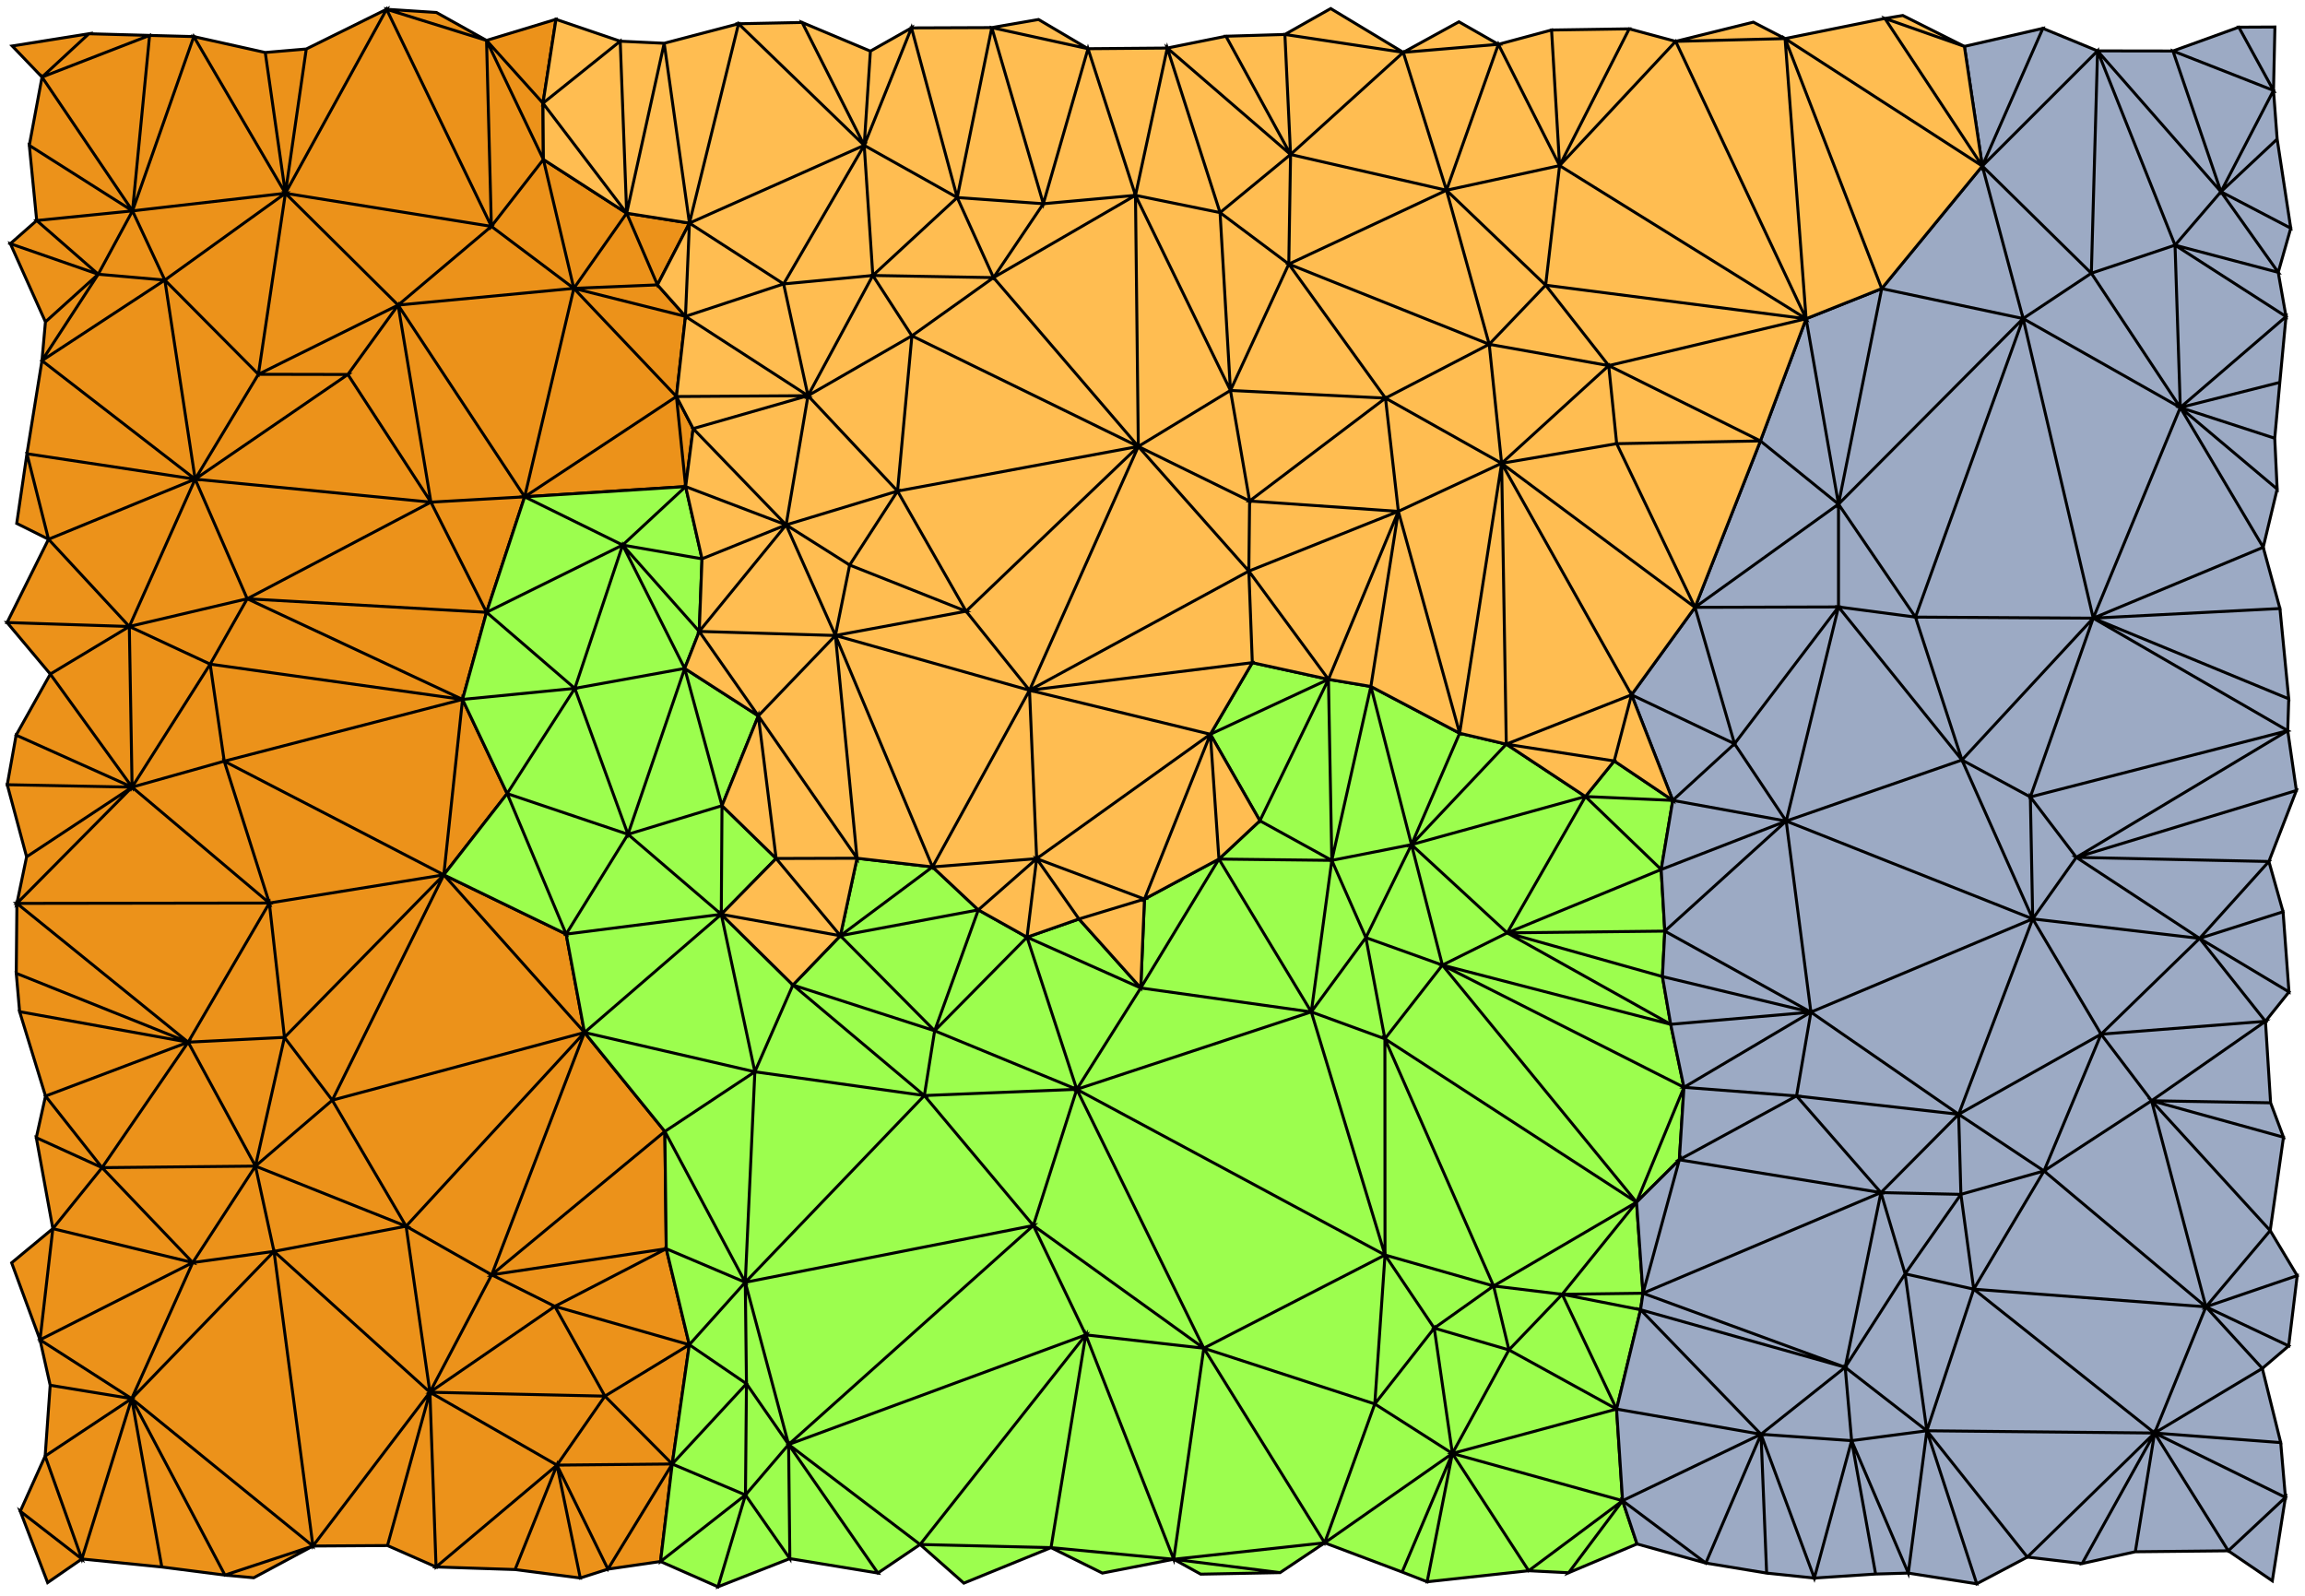
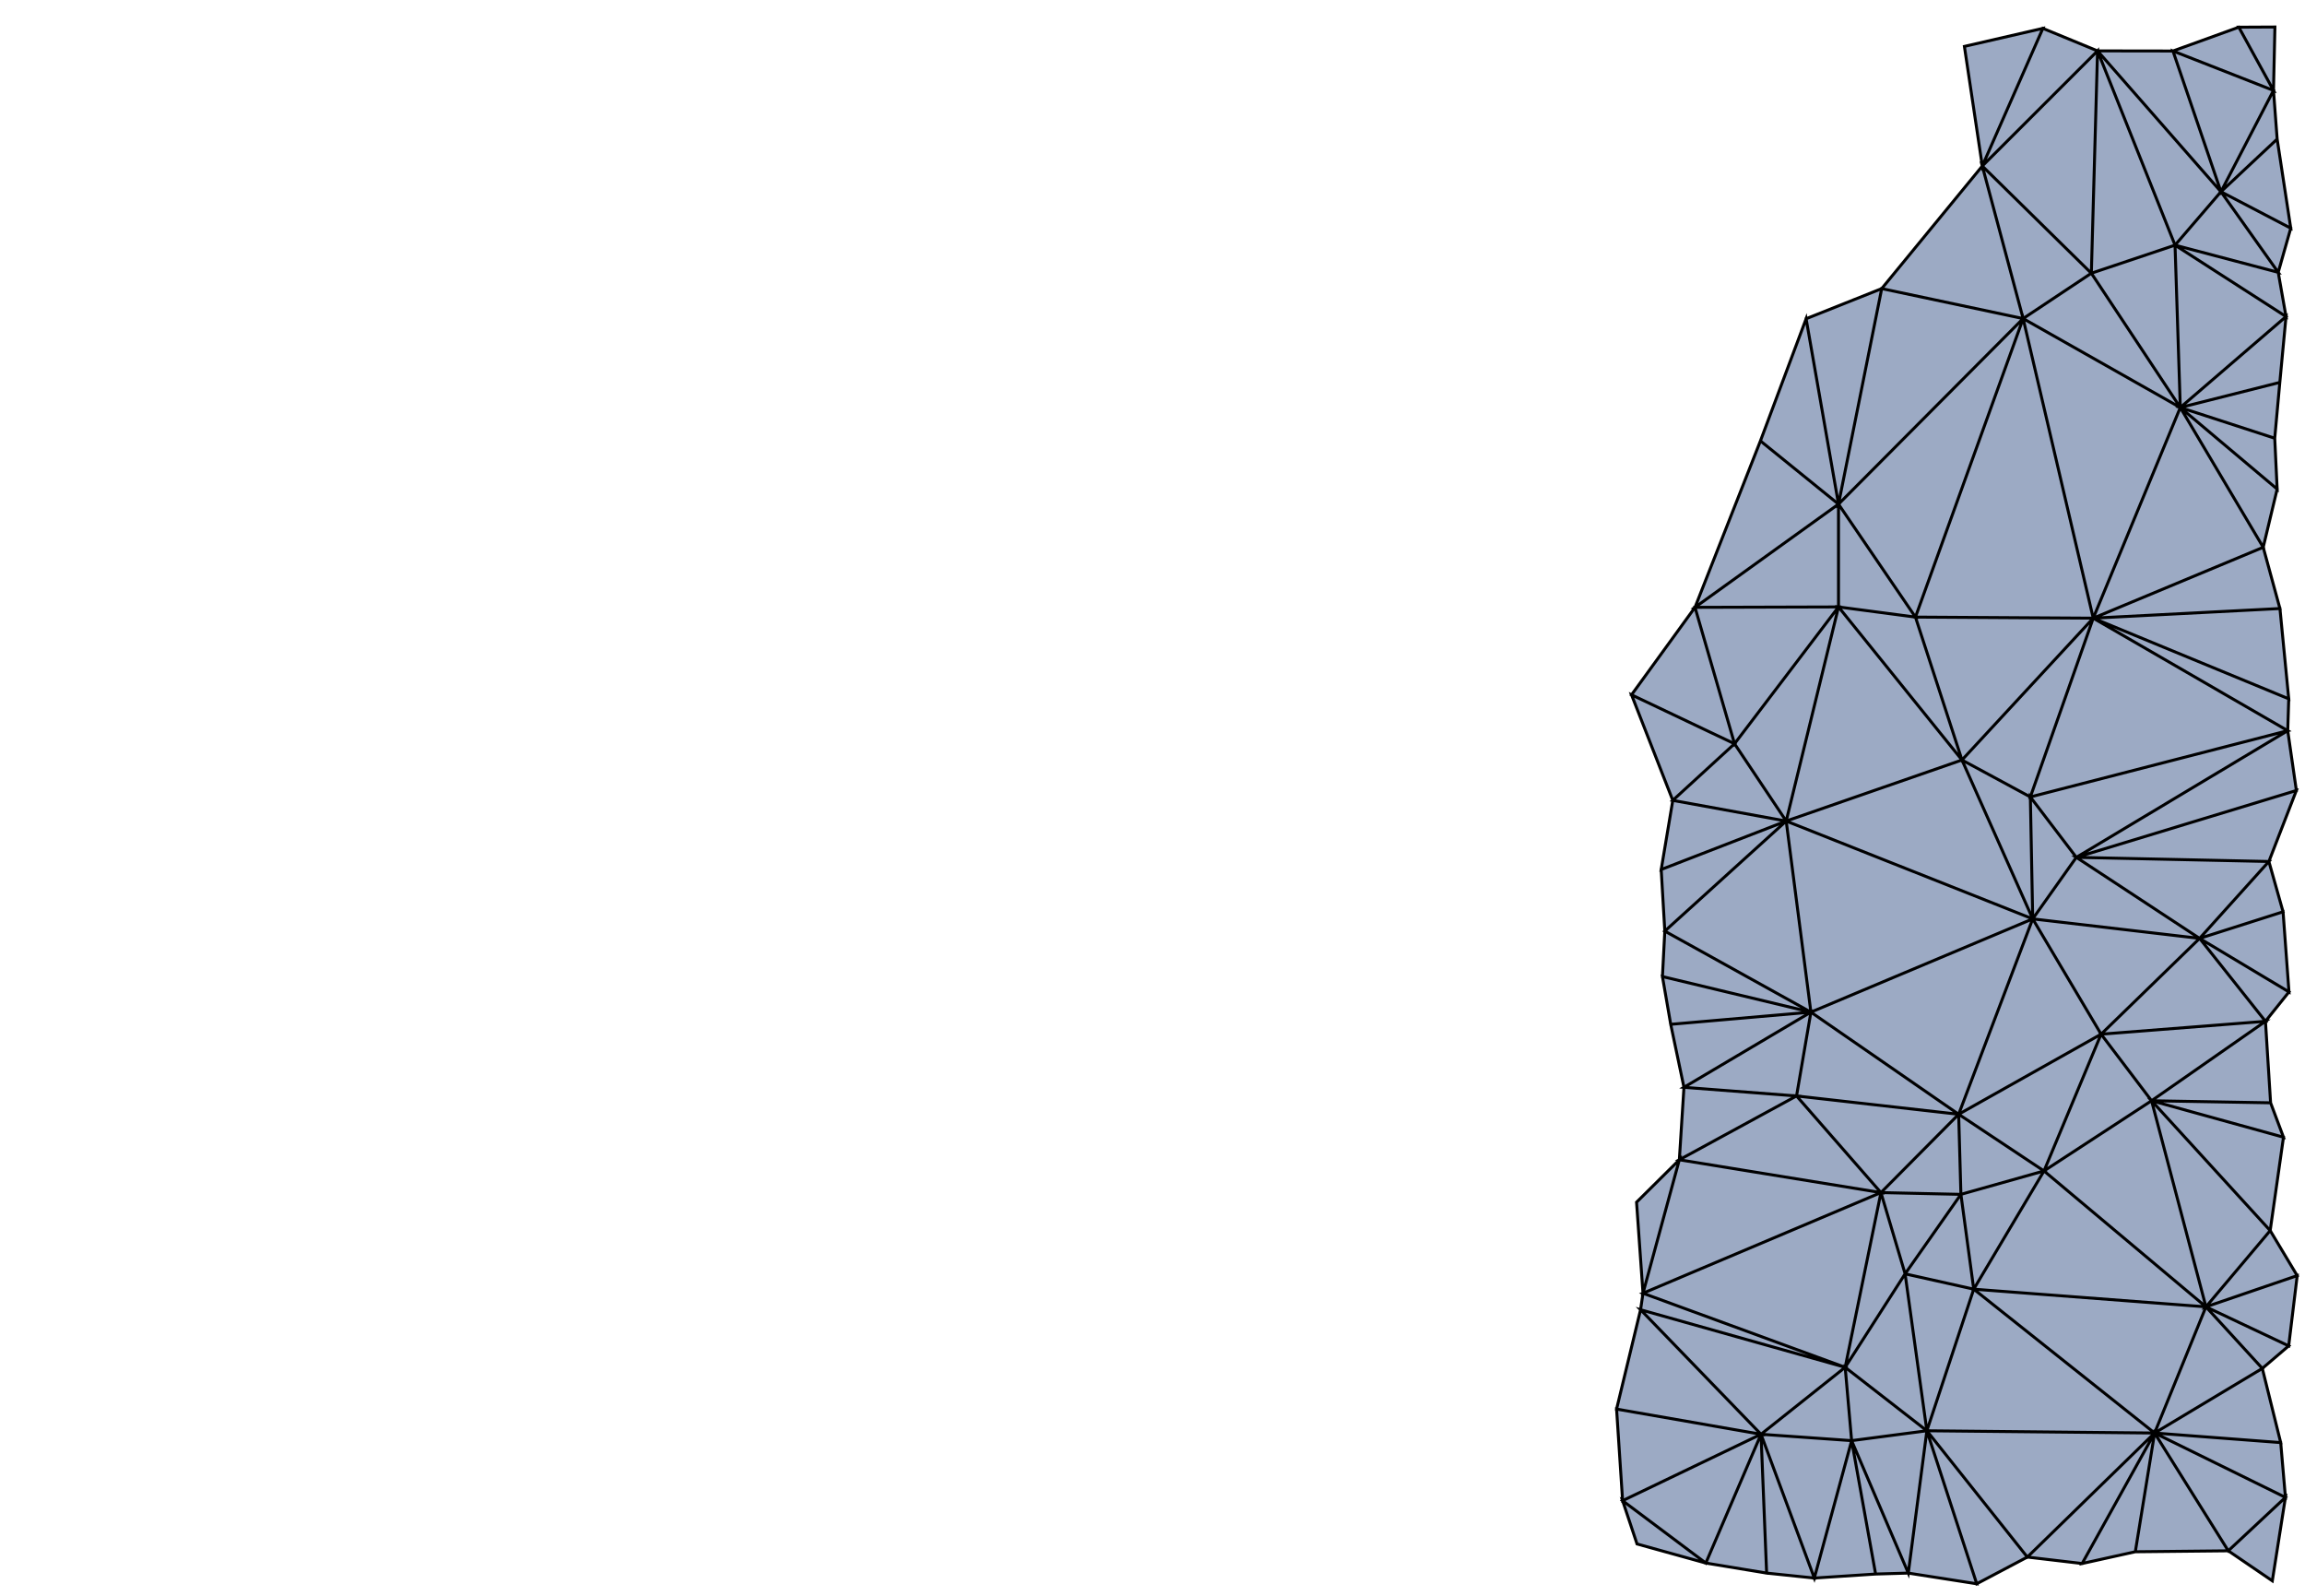
<svg xmlns="http://www.w3.org/2000/svg" viewBox="0 0 390 270">
-   <path fill="#ec921a" stroke="#000" stroke-width="0.5" d="M 16.62,46.40 1.75,41.23 6.21,37.31 Z M 4.96,24.60 22.42,35.68 6.21,37.31 Z M 16.62,46.40 7.10,61.02 7.69,54.46 Z M 1.75,41.23 16.62,46.40 7.69,54.46 Z M 2.07,7.78 15.04,5.71 7.11,13.04 Z M 8.21,91.24 4.56,76.77 33.02,81.07 Z M 7.10,61.02 33.02,81.07 4.56,76.77 Z M 4.56,76.77 8.21,91.24 2.83,88.56 Z M 21.88,106.00 1.20,105.33 8.21,91.24 Z M 7.11,13.04 22.42,35.68 4.96,24.60 Z M 22.42,35.68 16.62,46.40 6.21,37.31 Z M 7.11,13.04 25.31,5.99 22.42,35.68 Z M 16.62,46.40 22.42,35.68 27.89,47.39 Z M 7.10,61.02 16.62,46.40 27.89,47.39 Z M 22.42,35.68 48.29,32.70 27.89,47.39 Z M 43.72,63.33 27.89,47.39 48.29,32.70 Z M 32.79,6.19 22.42,35.68 25.31,5.99 Z M 27.89,47.39 33.02,81.07 7.10,61.02 Z M 1.20,105.33 21.88,106.00 8.51,114.05 Z M 33.02,81.07 21.88,106.00 8.21,91.24 Z M 21.88,106.00 33.02,81.07 41.83,101.31 Z M 22.35,133.18 8.51,114.05 21.88,106.00 Z M 21.88,106.00 41.83,101.31 35.56,112.37 Z M 72.91,84.96 41.83,101.31 33.02,81.07 Z M 41.83,101.31 78.26,118.34 35.56,112.37 Z M 37.94,128.79 35.56,112.37 78.26,118.34 Z M 27.89,47.39 43.72,63.33 33.02,81.07 Z M 2.73,124.38 8.51,114.05 22.35,133.18 Z M 48.29,32.70 22.42,35.68 32.79,6.19 Z M 15.04,5.71 25.31,5.99 7.11,13.04 Z M 35.56,112.37 22.35,133.18 21.88,106.00 Z M 31.84,176.33 2.75,164.68 2.86,152.85 Z M 3.32,171.17 31.84,176.33 7.70,185.45 Z M 2.75,164.68 31.84,176.33 3.32,171.17 Z M 4.50,144.97 22.35,133.18 2.86,152.85 Z M 1.23,132.77 22.35,133.18 4.50,144.97 Z M 8.94,207.88 6.77,226.69 1.97,213.66 Z M 3.43,255.70 13.85,263.77 8.06,267.77 Z M 7.64,246.36 13.85,263.77 3.43,255.70 Z M 7.70,185.45 17.27,197.56 6.14,192.49 Z M 6.14,192.49 17.27,197.56 8.94,207.88 Z M 31.84,176.33 2.86,152.85 45.57,152.79 Z M 7.70,185.45 31.84,176.33 17.27,197.56 Z M 32.61,213.62 8.94,207.88 17.27,197.56 Z M 43.22,197.30 31.84,176.33 48.13,175.52 Z M 2.86,152.85 22.35,133.18 45.57,152.79 Z M 22.35,133.18 37.94,128.79 45.57,152.79 Z M 31.84,176.33 43.22,197.30 17.27,197.56 Z M 1.23,132.77 2.73,124.38 22.35,133.18 Z M 32.61,213.62 17.27,197.56 43.22,197.30 Z M 22.28,236.64 13.85,263.77 7.64,246.36 Z M 6.77,226.69 22.28,236.64 8.49,234.38 Z M 13.85,263.77 22.28,236.64 27.38,265.13 Z M 22.28,236.64 7.64,246.36 8.49,234.38 Z M 22.28,236.64 38.06,266.50 27.38,265.13 Z M 52.95,261.58 38.06,266.50 22.28,236.64 Z M 42.93,266.95 38.06,266.50 52.95,261.58 Z M 46.36,211.73 22.28,236.64 32.61,213.62 Z M 32.61,213.62 22.28,236.64 6.77,226.69 Z M 32.61,213.62 43.22,197.30 46.36,211.73 Z M 6.77,226.69 8.94,207.88 32.61,213.62 Z M 35.56,112.37 37.94,128.79 22.35,133.18 Z M 58.86,63.36 33.02,81.07 43.72,63.33 Z M 44.88,8.88 51.82,8.29 48.29,32.70 Z M 48.29,32.70 51.82,8.29 65.41,1.57 Z M 43.72,63.33 48.29,32.70 67.36,51.62 Z M 65.41,1.57 73.84,2.11 82.32,6.84 Z M 48.29,32.70 65.41,1.57 83.14,38.30 Z M 83.14,38.30 65.41,1.57 82.32,6.84 Z M 58.86,63.36 67.36,51.62 72.91,84.96 Z M 58.86,63.36 43.72,63.33 67.36,51.62 Z M 88.77,84.06 72.91,84.96 67.36,51.62 Z M 82.32,103.60 41.83,101.31 72.91,84.96 Z M 82.32,103.60 78.26,118.34 41.83,101.31 Z M 88.77,84.06 82.32,103.60 72.91,84.96 Z M 83.14,38.30 97.09,48.79 67.36,51.62 Z M 67.36,51.62 48.29,32.70 83.14,38.30 Z M 78.26,118.34 75.09,148.02 37.94,128.79 Z M 82.32,6.84 91.94,26.98 83.14,38.30 Z M 72.91,84.96 33.02,81.07 58.86,63.36 Z M 94.07,3.27 91.87,17.46 82.32,6.84 Z M 97.09,48.79 83.14,38.30 91.94,26.98 Z M 106.03,36.07 116.65,37.75 111.24,48.20 Z M 91.94,26.98 106.03,36.07 97.09,48.79 Z M 97.09,48.79 106.03,36.07 111.24,48.20 Z M 88.77,84.06 97.09,48.79 114.45,67.09 Z M 88.77,84.06 67.36,51.62 97.09,48.79 Z M 114.45,67.09 97.09,48.79 115.98,53.53 Z M 88.77,84.06 114.45,67.09 116.01,82.33 Z M 117.28,72.52 116.01,82.33 114.45,67.09 Z M 97.09,48.79 111.24,48.20 115.98,53.53 Z M 91.94,26.98 82.32,6.84 91.87,17.46 Z M 48.13,175.52 75.09,148.02 56.22,186.15 Z M 75.09,148.02 48.13,175.52 45.57,152.79 Z M 56.22,186.15 68.71,207.47 43.22,197.30 Z M 56.22,186.15 43.22,197.30 48.13,175.52 Z M 98.90,174.69 83.19,215.69 68.71,207.47 Z M 56.22,186.15 98.90,174.69 68.71,207.47 Z M 45.57,152.79 37.94,128.79 75.09,148.02 Z M 56.22,186.15 75.09,148.02 98.90,174.69 Z M 78.26,118.34 85.81,134.27 75.09,148.02 Z M 43.22,197.30 68.71,207.47 46.36,211.73 Z M 52.95,261.58 72.74,235.56 65.56,261.50 Z M 72.74,235.56 52.95,261.58 46.36,211.73 Z M 46.36,211.73 52.95,261.58 22.28,236.64 Z M 73.78,265.12 72.74,235.56 94.24,247.89 Z M 72.74,235.56 46.36,211.73 68.71,207.47 Z M 93.88,221.03 72.74,235.56 83.19,215.69 Z M 72.74,235.56 73.78,265.12 65.56,261.50 Z M 68.71,207.47 83.19,215.69 72.74,235.56 Z M 48.13,175.52 31.84,176.33 45.57,152.79 Z M 98.90,174.69 112.49,191.44 83.19,215.69 Z M 72.74,235.56 93.88,221.03 102.35,236.22 Z M 112.49,191.44 112.73,211.28 83.19,215.69 Z M 112.73,211.28 116.63,227.52 93.88,221.03 Z M 112.73,211.28 93.88,221.03 83.19,215.69 Z M 93.88,221.03 116.63,227.52 102.35,236.22 Z M 87.15,265.56 94.24,247.89 98.18,266.99 Z M 87.15,265.56 73.78,265.12 94.24,247.89 Z M 98.18,266.99 94.24,247.89 102.86,265.49 Z M 113.74,247.70 102.86,265.49 94.24,247.89 Z M 113.74,247.70 102.35,236.22 116.63,227.52 Z M 111.76,264.20 102.86,265.49 113.74,247.70 Z M 113.74,247.70 94.24,247.89 102.35,236.22 Z M 72.74,235.56 102.35,236.22 94.24,247.89 Z M 75.09,148.02 95.79,158.05 98.90,174.69 Z M 48.29,32.70 32.79,6.19 44.88,8.88 Z" />
-   <path fill="#9cfe4e" stroke="#000" stroke-width="0.5" d="M 82.32,103.60 88.77,84.06 105.35,92.22 Z M 115.85,113.10 105.35,92.22 118.31,106.83 Z M 116.01,82.33 105.35,92.22 88.77,84.06 Z M 118.78,94.55 105.35,92.22 116.01,82.33 Z M 82.32,103.60 105.35,92.22 97.26,116.47 Z M 97.26,116.47 105.35,92.22 115.85,113.10 Z M 85.81,134.27 78.26,118.34 97.26,116.47 Z M 75.09,148.02 85.81,134.27 95.79,158.05 Z M 85.81,134.27 106.25,141.16 95.79,158.05 Z M 106.25,141.16 85.81,134.27 97.26,116.47 Z M 106.25,141.16 97.26,116.47 115.85,113.10 Z M 95.79,158.05 106.25,141.16 122.04,154.70 Z M 78.26,118.34 82.32,103.60 97.26,116.47 Z M 115.85,113.10 122.16,136.32 106.25,141.16 Z M 115.85,113.10 128.31,121.12 122.16,136.32 Z M 118.78,94.55 118.31,106.83 105.35,92.22 Z M 122.16,136.32 122.04,154.70 106.25,141.16 Z M 122.16,136.32 131.32,145.25 122.04,154.70 Z M 142.19,158.32 145.01,145.21 157.78,146.68 Z M 142.19,158.32 157.78,146.68 165.53,153.95 Z M 95.79,158.05 122.04,154.70 98.90,174.69 Z M 182.19,184.31 173.77,158.57 193.01,167.16 Z M 142.19,158.32 165.53,153.95 158.14,174.40 Z M 173.77,158.57 158.14,174.40 165.53,153.95 Z M 112.49,191.44 98.90,174.69 127.72,181.34 Z M 112.73,211.28 112.49,191.44 126.10,216.96 Z M 112.73,211.28 126.10,216.96 116.63,227.52 Z M 126.10,216.96 112.49,191.44 127.72,181.34 Z M 133.43,244.40 126.10,216.96 174.84,207.35 Z M 116.63,227.52 126.10,216.96 126.30,234.12 Z M 122.04,154.70 127.72,181.34 98.90,174.69 Z M 121.48,268.48 111.76,264.20 126.13,252.94 Z M 126.13,252.94 111.76,264.20 113.74,247.70 Z M 126.13,252.94 126.30,234.12 133.43,244.40 Z M 126.30,234.12 126.13,252.94 113.74,247.70 Z M 133.43,244.40 126.30,234.12 126.10,216.96 Z M 121.48,268.48 126.13,252.94 133.64,263.71 Z M 113.74,247.70 116.63,227.52 126.30,234.12 Z M 133.64,263.71 126.13,252.94 133.43,244.40 Z M 126.10,216.96 127.72,181.34 156.40,185.36 Z M 134.16,166.66 158.14,174.40 156.40,185.36 Z M 158.14,174.40 134.16,166.66 142.19,158.32 Z M 156.40,185.36 158.14,174.40 182.19,184.31 Z M 156.40,185.36 174.84,207.35 126.10,216.96 Z M 183.71,225.85 174.84,207.35 203.68,228.11 Z M 182.19,184.31 174.84,207.35 156.40,185.36 Z M 203.68,228.11 174.84,207.35 182.19,184.31 Z M 133.43,244.40 174.84,207.35 183.71,225.85 Z M 158.14,174.40 173.77,158.57 182.19,184.31 Z M 155.68,261.32 133.43,244.40 183.71,225.85 Z M 133.43,244.40 148.54,266.15 133.64,263.71 Z M 133.43,244.40 155.68,261.32 148.54,266.15 Z M 177.83,261.85 163.08,267.86 155.68,261.32 Z M 198.59,263.82 186.52,266.16 177.83,261.85 Z M 155.68,261.32 183.71,225.85 177.83,261.85 Z M 177.83,261.85 183.71,225.85 198.59,263.82 Z M 156.40,185.36 127.72,181.34 134.16,166.66 Z M 122.04,154.70 134.16,166.66 127.72,181.34 Z M 182.56,155.49 193.01,167.16 173.77,158.57 Z M 224.77,114.94 204.79,124.23 211.89,112.12 Z M 225.34,145.57 213.17,138.87 224.77,114.94 Z M 224.77,114.94 213.17,138.87 204.79,124.23 Z M 225.34,145.57 224.77,114.94 231.95,116.15 Z M 206.24,145.35 213.17,138.87 225.34,145.57 Z M 193.64,152.12 206.24,145.35 193.01,167.16 Z M 206.24,145.35 221.87,171.21 193.01,167.16 Z M 221.87,171.21 234.34,212.34 182.19,184.31 Z M 231.10,158.64 234.32,175.76 221.87,171.21 Z M 238.82,142.91 231.10,158.64 225.34,145.57 Z M 244.05,163.29 234.32,175.76 231.10,158.64 Z M 231.10,158.64 221.87,171.21 225.34,145.57 Z M 206.24,145.35 225.34,145.57 221.87,171.21 Z M 234.34,212.34 221.87,171.21 234.32,175.76 Z M 238.82,142.91 225.34,145.57 231.95,116.15 Z M 238.82,142.91 246.97,124.06 254.86,125.91 Z M 246.97,124.06 238.82,142.91 231.95,116.15 Z M 238.82,142.91 254.86,125.91 268.25,134.77 Z M 268.25,134.77 273.12,128.75 283.03,135.42 Z M 238.82,142.91 268.25,134.77 255.02,157.84 Z M 281.07,147.12 268.25,134.77 283.03,135.42 Z M 282.68,173.31 244.05,163.29 255.02,157.84 Z M 255.02,157.84 244.05,163.29 238.82,142.91 Z M 281.07,147.12 255.02,157.84 268.25,134.77 Z M 281.68,157.54 255.02,157.84 281.07,147.12 Z M 281.68,157.54 281.28,165.23 255.02,157.84 Z M 281.28,165.23 282.68,173.31 255.02,157.84 Z M 234.32,175.76 244.05,163.29 276.90,203.41 Z M 238.82,142.91 244.05,163.29 231.10,158.64 Z M 284.92,183.97 244.05,163.29 282.68,173.31 Z M 203.68,228.11 234.34,212.34 232.61,237.54 Z M 182.19,184.31 234.34,212.34 203.68,228.11 Z M 232.61,237.54 234.34,212.34 242.67,224.71 Z M 224.13,261.04 203.68,228.11 232.61,237.54 Z M 245.74,245.92 242.67,224.71 255.31,228.40 Z M 252.71,217.58 242.67,224.71 234.34,212.34 Z M 241.47,267.63 245.74,245.92 258.65,265.76 Z M 242.67,224.71 245.74,245.92 232.61,237.54 Z M 234.32,175.76 252.71,217.58 234.34,212.34 Z M 224.13,261.04 232.61,237.54 245.74,245.92 Z M 198.59,263.82 216.59,266.08 203.16,266.34 Z M 216.59,266.08 198.59,263.82 224.13,261.04 Z M 237.24,265.98 224.13,261.04 245.74,245.92 Z M 241.47,267.63 237.24,265.98 245.74,245.92 Z M 198.59,263.82 203.68,228.11 224.13,261.04 Z M 255.31,228.40 242.67,224.71 252.71,217.58 Z M 198.59,263.82 183.71,225.85 203.68,228.11 Z M 277.58,221.60 264.32,218.99 277.99,218.81 Z M 264.32,218.99 252.71,217.58 276.90,203.41 Z M 277.99,218.81 264.32,218.99 276.90,203.41 Z M 264.32,218.99 277.58,221.60 273.52,238.41 Z M 284.14,196.23 276.90,203.41 284.92,183.97 Z M 255.31,228.40 252.71,217.58 264.32,218.99 Z M 258.65,265.76 274.54,253.91 265.41,266.10 Z M 245.74,245.92 273.52,238.41 274.54,253.91 Z M 273.52,238.41 245.74,245.92 255.31,228.40 Z M 274.54,253.91 276.98,261.23 265.41,266.10 Z M 274.54,253.91 258.65,265.76 245.74,245.92 Z M 255.31,228.40 264.32,218.99 273.52,238.41 Z M 276.90,203.41 252.71,217.58 234.32,175.76 Z M 284.92,183.97 276.90,203.41 244.05,163.29 Z M 182.19,184.31 193.01,167.16 221.87,171.21 Z" />
  <path fill="#9caac4" stroke="#000" stroke-width="0.5" d="M 283.03,135.42 276.05,117.56 293.48,125.84 Z M 293.48,125.84 286.79,102.76 311.07,102.69 Z M 302.22,138.92 293.48,125.84 311.07,102.69 Z M 286.79,102.76 293.48,125.84 276.05,117.56 Z M 283.03,135.42 293.48,125.84 302.22,138.92 Z M 281.68,157.54 281.07,147.12 302.22,138.92 Z M 306.40,171.25 281.28,165.23 281.68,157.54 Z M 284.92,183.97 282.68,173.31 306.40,171.25 Z M 281.28,165.23 306.40,171.25 282.68,173.31 Z M 281.68,157.54 302.22,138.92 306.40,171.25 Z M 281.07,147.12 283.03,135.42 302.22,138.92 Z M 311.07,85.30 286.79,102.76 297.86,74.60 Z M 305.59,53.93 318.38,48.83 311.07,85.30 Z M 311.07,85.30 318.38,48.83 342.31,53.90 Z M 311.07,85.30 311.07,102.69 286.79,102.76 Z M 335.40,28.09 353.85,46.23 342.31,53.90 Z M 345.65,4.80 335.40,28.09 332.37,7.85 Z M 335.40,28.09 342.31,53.90 318.38,48.83 Z M 311.07,85.30 342.31,53.90 324.09,104.41 Z M 306.40,171.25 303.97,185.43 284.92,183.97 Z M 311.07,102.69 331.96,128.59 302.22,138.92 Z M 306.40,171.25 302.22,138.92 343.93,155.47 Z M 331.40,188.53 303.97,185.43 306.40,171.25 Z M 331.96,128.59 354.17,104.59 343.53,134.84 Z M 324.09,104.41 354.17,104.59 331.96,128.59 Z M 343.93,155.47 302.22,138.92 331.96,128.59 Z M 324.09,104.41 331.96,128.59 311.07,102.69 Z M 311.07,102.69 311.07,85.30 324.09,104.41 Z M 343.93,155.47 331.40,188.53 306.40,171.25 Z M 324.09,104.41 342.31,53.90 354.17,104.59 Z M 305.59,53.93 311.07,85.30 297.86,74.60 Z M 284.92,183.97 303.97,185.43 284.14,196.23 Z M 312.20,231.34 297.96,242.67 277.58,221.60 Z M 284.14,196.23 277.99,218.81 276.90,203.41 Z M 273.52,238.41 277.58,221.60 297.96,242.67 Z M 277.58,221.60 277.99,218.81 312.20,231.34 Z M 274.54,253.91 288.62,264.46 276.98,261.23 Z M 288.62,264.46 274.54,253.91 297.96,242.67 Z M 297.96,242.67 306.98,267.00 298.91,266.16 Z M 313.29,243.75 306.98,267.00 297.96,242.67 Z M 297.96,242.67 298.91,266.16 288.62,264.46 Z M 274.54,253.91 273.52,238.41 297.96,242.67 Z M 318.25,201.78 277.99,218.81 284.14,196.23 Z M 312.20,231.34 318.25,201.78 322.34,215.53 Z M 318.25,201.78 312.20,231.34 277.99,218.81 Z M 322.34,215.53 318.25,201.78 331.78,202.08 Z M 326.02,242.08 312.20,231.34 322.34,215.53 Z M 331.40,188.53 345.84,198.12 331.78,202.08 Z M 331.78,202.08 345.84,198.12 333.95,218.12 Z M 331.78,202.08 333.95,218.12 322.34,215.53 Z M 331.40,188.53 331.78,202.08 318.25,201.78 Z M 284.14,196.23 303.97,185.43 318.25,201.78 Z M 326.02,242.08 322.34,215.53 333.95,218.12 Z M 313.29,243.75 322.88,266.16 317.35,266.32 Z M 322.88,266.16 313.29,243.75 326.02,242.08 Z M 313.29,243.75 317.35,266.32 306.98,267.00 Z M 326.02,242.08 343.02,263.45 334.46,267.97 Z M 364.55,242.46 343.02,263.45 326.02,242.08 Z M 326.02,242.08 334.46,267.97 322.88,266.16 Z M 313.29,243.75 312.20,231.34 326.02,242.08 Z M 326.02,242.08 333.95,218.12 364.55,242.46 Z M 312.20,231.34 313.29,243.75 297.96,242.67 Z M 303.97,185.43 331.40,188.53 318.25,201.78 Z M 343.93,155.47 331.96,128.59 343.53,134.84 Z M 354.90,8.61 353.85,46.23 335.40,28.09 Z M 367.66,8.63 378.80,4.60 384.67,15.30 Z M 384.67,15.30 378.80,4.60 384.91,4.57 Z M 354.90,8.61 367.66,8.63 375.78,32.44 Z M 375.78,32.44 367.66,8.63 384.67,15.30 Z M 342.31,53.90 368.90,68.95 354.17,104.59 Z M 353.85,46.23 354.90,8.61 368.01,41.48 Z M 368.90,68.95 353.85,46.23 368.01,41.48 Z M 342.31,53.90 353.85,46.23 368.90,68.95 Z M 382.93,92.60 368.90,68.95 385.29,82.75 Z M 368.01,41.48 386.79,53.56 368.90,68.95 Z M 368.01,41.48 375.78,32.44 385.47,46.08 Z M 368.90,68.95 382.93,92.60 354.17,104.59 Z M 354.90,8.61 375.78,32.44 368.01,41.48 Z M 354.17,104.59 382.93,92.60 385.76,102.96 Z M 375.78,32.44 384.67,15.30 385.29,23.53 Z M 343.53,134.84 354.17,104.59 387.08,123.63 Z M 387.59,38.61 375.78,32.44 385.29,23.53 Z M 375.78,32.44 387.59,38.61 385.47,46.08 Z M 386.79,53.56 368.01,41.48 385.47,46.08 Z M 386.79,53.56 385.74,64.70 368.90,68.95 Z M 385.74,64.70 384.88,74.15 368.90,68.95 Z M 385.29,82.75 368.90,68.95 384.88,74.15 Z M 387.08,123.63 354.17,104.59 387.25,118.24 Z M 387.08,123.63 351.31,145.06 343.53,134.84 Z M 387.25,118.24 354.17,104.59 385.76,102.96 Z M 351.31,145.06 387.08,123.63 388.54,133.75 Z M 331.40,188.53 355.50,174.98 345.84,198.12 Z M 343.93,155.47 343.53,134.84 351.31,145.06 Z M 372.17,158.77 343.93,155.47 351.31,145.06 Z M 355.50,174.98 331.40,188.53 343.93,155.47 Z M 364.04,186.24 355.50,174.98 383.31,172.80 Z M 372.17,158.77 355.50,174.98 343.93,155.47 Z M 384.11,208.21 373.24,221.11 364.04,186.24 Z M 355.50,174.98 364.04,186.24 345.84,198.12 Z M 351.31,145.06 383.89,145.76 372.17,158.77 Z M 345.84,198.12 364.04,186.24 373.24,221.11 Z M 352.29,264.54 364.55,242.46 361.29,262.55 Z M 343.02,263.45 364.55,242.46 352.29,264.54 Z M 361.29,262.55 364.55,242.46 377.02,262.39 Z M 364.55,242.46 386.69,253.35 377.02,262.39 Z M 387.24,227.72 382.78,231.53 373.24,221.11 Z M 385.89,244.08 364.55,242.46 382.78,231.53 Z M 382.78,231.53 364.55,242.46 373.24,221.11 Z M 373.24,221.11 364.55,242.46 333.95,218.12 Z M 383.31,172.80 355.50,174.98 372.17,158.77 Z M 333.95,218.12 345.84,198.12 373.24,221.11 Z M 386.29,154.27 372.17,158.77 383.89,145.76 Z M 372.17,158.77 386.29,154.27 387.29,167.83 Z M 386.36,192.41 364.04,186.24 384.18,186.59 Z M 383.31,172.80 372.17,158.77 387.29,167.83 Z M 386.36,192.41 384.11,208.21 364.04,186.24 Z M 386.69,253.35 364.55,242.46 385.89,244.08 Z M 377.02,262.39 386.69,253.35 384.47,267.47 Z M 388.68,215.83 373.24,221.11 384.11,208.21 Z M 387.24,227.72 373.24,221.11 388.68,215.83 Z M 364.04,186.24 383.31,172.80 384.18,186.59 Z M 351.31,145.06 388.54,133.75 383.89,145.76 Z M 345.65,4.80 354.90,8.61 335.40,28.09 Z" />
-   <path fill="#ffbd51" stroke="#000" stroke-width="0.5" d="M 91.87,17.46 94.07,3.27 104.94,6.97 Z M 106.03,36.07 91.87,17.46 104.94,6.97 Z M 116.65,37.75 112.38,7.32 124.96,4.02 Z M 106.03,36.07 104.94,6.97 112.38,7.32 Z M 124.96,4.02 146.22,24.59 116.65,37.75 Z M 91.94,26.98 91.87,17.46 106.03,36.07 Z M 115.98,53.53 116.65,37.75 132.59,48.04 Z M 116.65,37.75 115.98,53.53 111.24,48.20 Z M 146.22,24.59 132.59,48.04 116.65,37.75 Z M 136.71,66.95 115.98,53.53 132.59,48.04 Z M 112.38,7.32 116.65,37.75 106.03,36.07 Z M 146.22,24.59 124.96,4.02 135.72,3.80 Z M 146.22,24.59 147.27,8.65 154.22,4.72 Z M 147.27,8.65 146.22,24.59 135.72,3.80 Z M 161.96,33.42 146.22,24.59 154.22,4.72 Z M 167.81,4.67 175.72,3.30 184.09,8.24 Z M 161.96,33.42 154.22,4.72 167.81,4.67 Z M 176.53,34.47 167.81,4.67 184.09,8.24 Z M 154.29,56.82 147.68,46.61 168.10,46.97 Z M 161.96,33.42 147.68,46.61 146.22,24.59 Z M 168.10,46.97 147.68,46.61 161.96,33.42 Z M 132.59,48.04 147.68,46.61 136.71,66.95 Z M 168.10,46.97 176.53,34.47 192.12,33.05 Z M 176.53,34.47 168.10,46.97 161.96,33.42 Z M 176.53,34.47 161.96,33.42 167.81,4.67 Z M 151.86,83.09 154.29,56.82 192.60,75.54 Z M 184.09,8.24 192.12,33.05 176.53,34.47 Z M 154.29,56.82 168.10,46.97 192.60,75.54 Z M 184.09,8.24 197.50,8.13 192.12,33.05 Z M 146.22,24.59 147.68,46.61 132.59,48.04 Z M 154.29,56.82 136.71,66.95 147.68,46.61 Z M 133.01,88.81 117.28,72.52 136.71,66.95 Z M 116.01,82.33 117.28,72.52 133.01,88.81 Z M 118.31,106.83 118.78,94.55 133.01,88.81 Z M 133.01,88.81 118.78,94.55 116.01,82.33 Z M 128.31,121.12 118.31,106.83 141.35,107.52 Z M 117.28,72.52 114.45,67.09 136.71,66.95 Z M 128.31,121.12 145.01,145.21 131.32,145.25 Z M 142.19,158.32 122.04,154.70 131.32,145.25 Z M 122.04,154.70 142.19,158.32 134.16,166.66 Z M 128.31,121.12 131.32,145.25 122.16,136.32 Z M 115.85,113.10 118.31,106.83 128.31,121.12 Z M 133.01,88.81 141.35,107.52 118.31,106.83 Z M 143.76,95.60 141.35,107.52 133.01,88.81 Z M 133.01,88.81 151.86,83.09 143.76,95.60 Z M 141.35,107.52 143.76,95.60 163.46,103.42 Z M 145.01,145.21 128.31,121.12 141.35,107.52 Z M 151.86,83.09 192.60,75.54 163.46,103.42 Z M 174.19,116.79 163.46,103.42 192.60,75.54 Z M 163.46,103.42 174.19,116.79 141.35,107.52 Z M 151.86,83.09 163.46,103.42 143.76,95.60 Z M 136.71,66.95 154.29,56.82 151.86,83.09 Z M 141.35,107.52 174.19,116.79 157.78,146.68 Z M 142.19,158.32 131.32,145.25 145.01,145.21 Z M 145.01,145.21 141.35,107.52 157.78,146.68 Z M 165.53,153.95 175.40,145.28 173.77,158.57 Z M 175.40,145.28 165.53,153.95 157.78,146.68 Z M 182.56,155.49 173.77,158.57 175.40,145.28 Z M 182.56,155.49 175.40,145.28 193.64,152.12 Z M 174.19,116.79 175.40,145.28 157.78,146.68 Z M 204.79,124.23 175.40,145.28 174.19,116.79 Z M 136.71,66.95 151.86,83.09 133.01,88.81 Z M 114.45,67.09 115.98,53.53 136.71,66.95 Z M 192.12,33.05 192.60,75.54 168.10,46.97 Z M 218.36,26.14 197.50,8.13 207.43,6.13 Z M 217.40,5.83 218.36,26.14 207.43,6.13 Z M 225.15,1.45 237.43,8.86 217.40,5.83 Z M 253.52,7.50 237.43,8.86 246.85,3.69 Z M 206.43,35.97 218.36,26.14 218.06,44.68 Z M 206.43,35.97 197.50,8.13 218.36,26.14 Z M 218.06,44.68 218.36,26.14 244.74,32.19 Z M 206.43,35.97 218.06,44.68 208.19,66.06 Z M 244.74,32.19 251.97,58.25 218.06,44.68 Z M 244.74,32.19 237.43,8.86 253.52,7.50 Z M 261.52,48.25 251.97,58.25 244.74,32.19 Z M 244.74,32.19 218.36,26.14 237.43,8.86 Z M 217.40,5.83 237.43,8.86 218.36,26.14 Z M 218.06,44.68 251.97,58.25 234.42,67.36 Z M 244.74,32.19 253.52,7.50 263.88,28.02 Z M 208.19,66.06 192.12,33.05 206.43,35.97 Z M 263.88,28.02 262.52,5.08 275.66,4.88 Z M 335.40,28.09 302.03,6.53 318.92,3.12 Z M 332.37,7.85 318.92,3.12 321.95,2.62 Z M 302.03,6.53 283.52,7.00 296.66,3.75 Z M 305.59,53.93 261.52,48.25 263.88,28.02 Z M 261.52,48.25 244.74,32.19 263.88,28.02 Z M 283.52,7.00 263.88,28.02 275.66,4.88 Z M 305.59,53.93 263.88,28.02 283.52,7.00 Z M 305.59,53.93 302.03,6.53 318.38,48.83 Z M 283.52,7.00 302.03,6.53 305.59,53.93 Z M 335.40,28.09 318.38,48.83 302.03,6.53 Z M 318.92,3.12 332.37,7.85 335.40,28.09 Z M 251.97,58.25 261.52,48.25 272.19,61.86 Z M 263.88,28.02 253.52,7.50 262.52,5.08 Z M 272.19,61.86 261.52,48.25 305.59,53.93 Z M 211.30,96.63 192.60,75.54 211.43,84.77 Z M 192.60,75.54 192.12,33.05 208.19,66.06 Z M 211.43,84.77 192.60,75.54 208.19,66.06 Z M 211.30,96.63 211.89,112.12 174.19,116.79 Z M 224.77,114.94 211.89,112.12 211.30,96.63 Z M 224.77,114.94 211.30,96.63 236.60,86.52 Z M 236.60,86.52 231.95,116.15 224.77,114.94 Z M 236.60,86.52 211.30,96.63 211.43,84.77 Z M 174.19,116.79 211.89,112.12 204.79,124.23 Z M 193.01,167.16 182.56,155.49 193.64,152.12 Z M 193.64,152.12 175.40,145.28 204.79,124.23 Z M 206.24,145.35 193.64,152.12 204.79,124.23 Z M 204.79,124.23 213.17,138.87 206.24,145.35 Z M 211.43,84.77 208.19,66.06 234.42,67.36 Z M 192.60,75.54 211.30,96.63 174.19,116.79 Z M 234.42,67.36 254.07,78.39 236.60,86.52 Z M 234.42,67.36 251.97,58.25 254.07,78.39 Z M 246.97,124.06 236.60,86.52 254.07,78.39 Z M 234.42,67.36 236.60,86.52 211.43,84.77 Z M 272.19,61.86 297.86,74.60 273.54,75.07 Z M 297.86,74.60 272.19,61.86 305.59,53.93 Z M 286.79,102.76 254.07,78.39 273.54,75.07 Z M 272.19,61.86 273.54,75.07 254.07,78.39 Z M 208.19,66.06 218.06,44.68 234.42,67.36 Z M 286.79,102.76 273.54,75.07 297.86,74.60 Z M 246.97,124.06 254.07,78.39 254.86,125.91 Z M 268.25,134.77 254.86,125.91 273.12,128.75 Z M 254.86,125.91 254.07,78.39 276.05,117.56 Z M 283.03,135.42 273.12,128.75 276.05,117.56 Z M 276.05,117.56 273.12,128.75 254.86,125.91 Z M 254.07,78.39 286.79,102.76 276.05,117.56 Z M 236.60,86.52 246.97,124.06 231.95,116.15 Z M 272.19,61.86 254.07,78.39 251.97,58.25 Z M 206.43,35.97 192.12,33.05 197.50,8.13 Z" />
</svg>